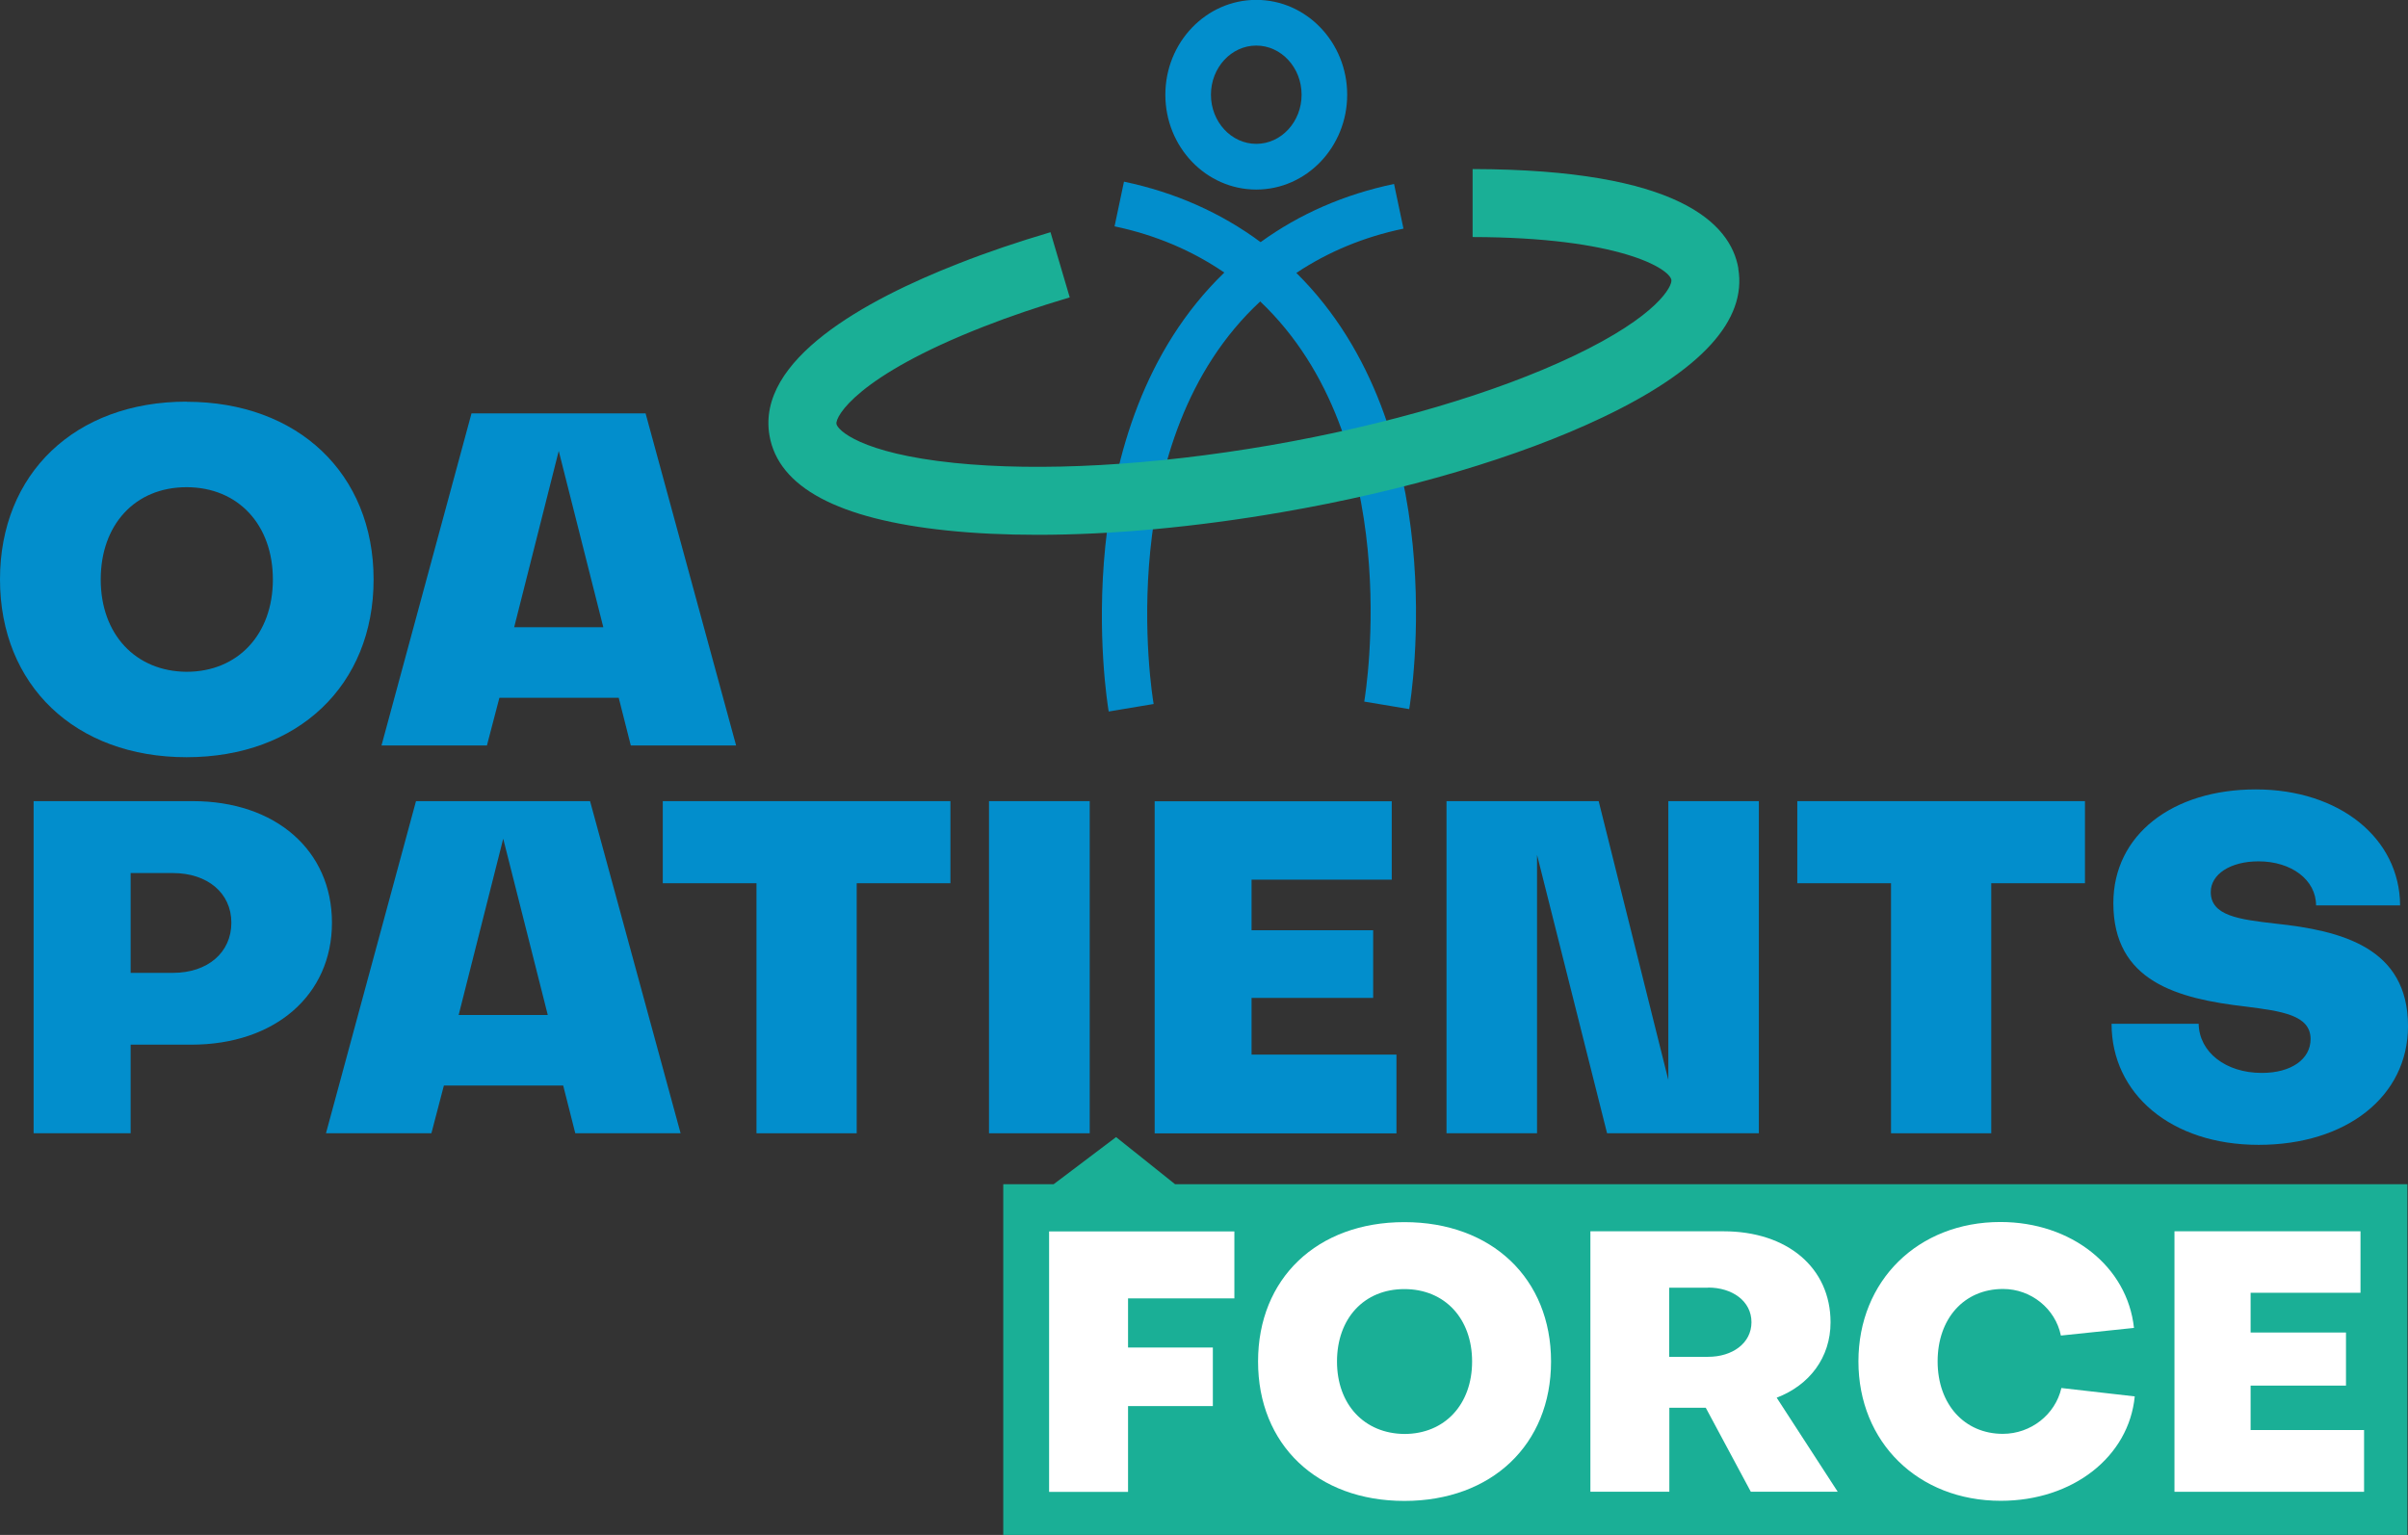
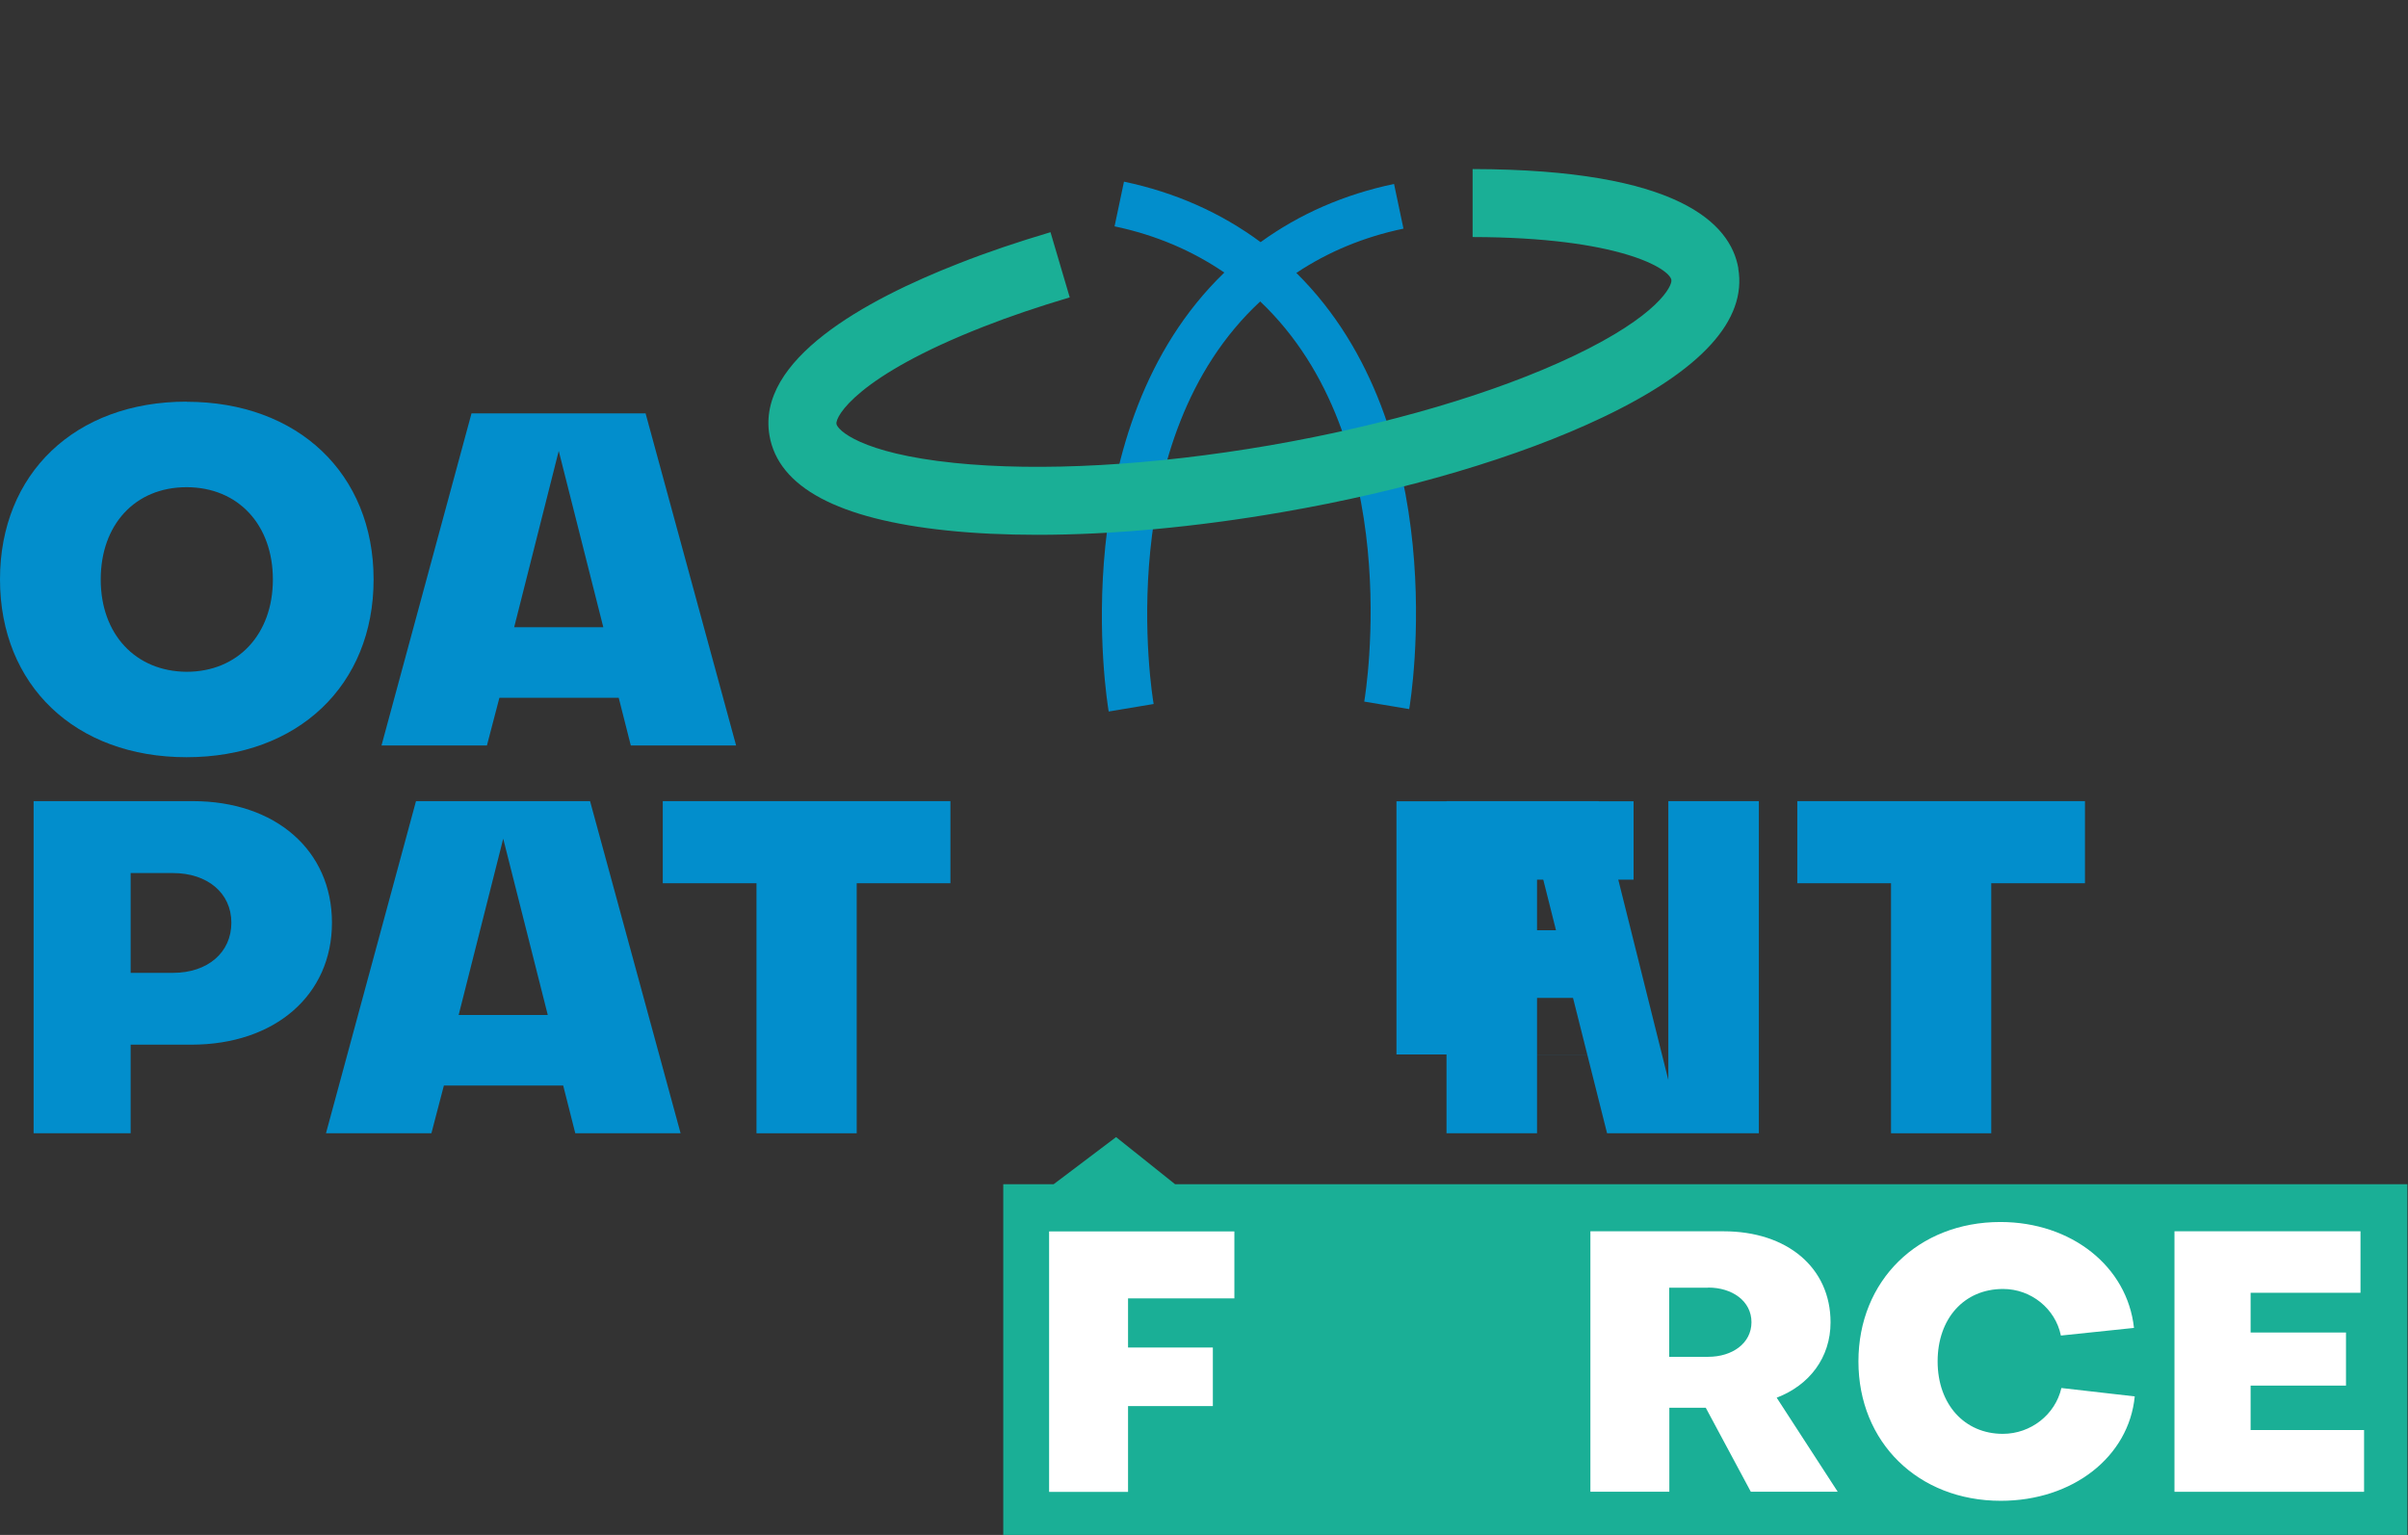
<svg xmlns="http://www.w3.org/2000/svg" id="uuid-19e5680a-9566-4366-b60b-b7c3890209f1" data-name="Capa 2" viewBox="0 0 189.11 120.57">
  <rect x="0" y="0" width="189.11" height="120.57" fill="#333333" stroke="none" />
  <defs>
    <style> .uuid-ca3dd8dd-ea51-4b1a-ab71-bfe874be578a { fill: #028ecc; } .uuid-ca3dd8dd-ea51-4b1a-ab71-bfe874be578a, .uuid-c3d474a8-5639-4387-8051-a1d898beb0f7, .uuid-07a46474-8129-4601-b5d0-f785cb495265 { stroke-width: 0px; } .uuid-c3d474a8-5639-4387-8051-a1d898beb0f7 { fill: #1aaf96; } .uuid-07a46474-8129-4601-b5d0-f785cb495265 { fill: #fff; } </style>
  </defs>
  <g id="uuid-ae252865-f790-4b0e-b3eb-ab8716526ce1" data-name="Capa 1">
    <g>
      <g>
-         <path class="uuid-ca3dd8dd-ea51-4b1a-ab71-bfe874be578a" d="M98.66,14.89c-3.94,0-7.14-3.34-7.14-7.45s3.2-7.45,7.14-7.45,7.14,3.34,7.14,7.45-3.2,7.45-7.14,7.45ZM98.66,3.58c-1.96,0-3.56,1.73-3.56,3.86s1.6,3.86,3.56,3.86,3.56-1.73,3.56-3.86-1.6-3.86-3.56-3.86Z" />
        <path class="uuid-ca3dd8dd-ea51-4b1a-ab71-bfe874be578a" d="M101.82,21.43c2.48-1.65,5.29-2.82,8.4-3.47l-.74-3.51c-3.91.82-7.43,2.36-10.48,4.57-3.12-2.31-6.72-3.91-10.73-4.75l-.74,3.51c3.2.67,6.09,1.9,8.62,3.63-12.65,12.22-9.24,33.54-9.08,34.48l3.53-.59c-.15-.86-3.34-20.77,8.37-31.62,11.47,10.89,8.31,30.58,8.17,31.43l3.53.59c.16-.93,3.53-22.01-8.86-34.26Z" />
        <path class="uuid-c3d474a8-5639-4387-8051-a1d898beb0f7" d="M136.52,21.08c-.61-3.54-4.73-7.77-20.87-7.8v5.34c11.47.02,15.46,2.47,15.61,3.37.08.45-1,2.79-7.68,5.97-6.15,2.93-14.62,5.42-23.84,7.02-9.23,1.59-18.04,2.08-24.82,1.38-7.36-.76-9.16-2.6-9.23-3.06-.1-.58,1.64-3.76,11.53-7.63,2.08-.82,4.37-1.59,6.79-2.31l-1.51-5.12c-2.56.76-4.99,1.58-7.22,2.46-7.34,2.87-15.88,7.55-14.85,13.51.7,4.06,5.39,6.57,13.94,7.46,2.19.23,4.58.34,7.1.34,5.83,0,12.41-.6,19.17-1.77,9.69-1.67,18.65-4.32,25.23-7.46,7.76-3.7,11.34-7.64,10.64-11.7Z" />
      </g>
      <g>
        <path class="uuid-ca3dd8dd-ea51-4b1a-ab71-bfe874be578a" d="M10.26,89.02H2.64v-26.09h12.5c6.49,0,10.93,3.86,10.93,9.55s-4.48,9.58-11.04,9.58h-4.77v6.96ZM10.26,68.58v7.84h3.32c2.73,0,4.59-1.6,4.59-3.94s-1.89-3.9-4.59-3.9h-3.32Z" />
        <path class="uuid-ca3dd8dd-ea51-4b1a-ab71-bfe874be578a" d="M33.87,89.02h-8.27l7.07-26.09h13.67l7.11,26.09h-8.27l-.95-3.75h-9.37l-.98,3.75ZM39.52,65.88l-3.5,13.85h7l-3.5-13.85Z" />
        <path class="uuid-ca3dd8dd-ea51-4b1a-ab71-bfe874be578a" d="M52.05,69.38v-6.45h22.59v6.45h-7.36v19.64h-7.87v-19.64h-7.36Z" />
-         <path class="uuid-ca3dd8dd-ea51-4b1a-ab71-bfe874be578a" d="M85.58,89.02h-7.91v-26.09h7.91v26.09Z" />
-         <path class="uuid-ca3dd8dd-ea51-4b1a-ab71-bfe874be578a" d="M109.67,82.83v6.2h-18.99v-26.09h18.62v6.16h-11.01v3.97h9.55v5.32h-9.55v4.45h11.37Z" />
+         <path class="uuid-ca3dd8dd-ea51-4b1a-ab71-bfe874be578a" d="M109.67,82.83v6.2v-26.09h18.62v6.16h-11.01v3.97h9.55v5.32h-9.55v4.45h11.37Z" />
        <path class="uuid-ca3dd8dd-ea51-4b1a-ab71-bfe874be578a" d="M131.02,84.83v-21.9h7.11v26.09h-11.92l-5.5-21.87v21.87h-7.11v-26.09h11.95l5.47,21.9Z" />
        <path class="uuid-ca3dd8dd-ea51-4b1a-ab71-bfe874be578a" d="M141.15,69.38v-6.45h22.59v6.45h-7.36v19.64h-7.87v-19.64h-7.36Z" />
-         <path class="uuid-ca3dd8dd-ea51-4b1a-ab71-bfe874be578a" d="M165.82,80.42h6.85c.04,2.22,2.11,3.86,4.96,3.86,2.33,0,3.83-1.09,3.83-2.66,0-1.9-2.3-2.19-5.07-2.55-5.39-.62-10.42-1.97-10.42-8.13,0-5.36,4.63-8.93,11.19-8.93s11.3,3.83,11.33,9.11h-6.6c0-2-1.93-3.46-4.52-3.46-2.22,0-3.75,1.02-3.75,2.41,0,1.86,2.19,2.15,5.07,2.48,5.21.55,10.42,1.89,10.42,8.05,0,5.54-4.85,9.33-11.73,9.33s-11.55-4.01-11.55-9.51Z" />
      </g>
      <g>
        <path class="uuid-ca3dd8dd-ea51-4b1a-ab71-bfe874be578a" d="M14.65,31.56c8.75,0,14.69,5.65,14.69,13.96s-5.94,13.96-14.69,13.96S0,53.82,0,45.51s5.9-13.96,14.65-13.96ZM14.65,52.77c4.04,0,6.78-2.95,6.78-7.25s-2.73-7.25-6.78-7.25-6.74,2.95-6.74,7.25,2.73,7.22,6.74,7.25Z" />
        <path class="uuid-ca3dd8dd-ea51-4b1a-ab71-bfe874be578a" d="M38.23,58.56h-8.27l7.07-26.09h13.67l7.11,26.09h-8.27l-.95-3.75h-9.37l-.98,3.75ZM43.88,35.42l-3.5,13.85h7l-3.5-13.85Z" />
      </g>
      <polygon class="uuid-c3d474a8-5639-4387-8051-a1d898beb0f7" points="92.28 93.02 87.65 89.32 82.75 93.02 78.79 93.02 78.79 120.57 189.06 120.57 189.06 93.02 92.28 93.02" />
      <g>
        <path class="uuid-07a46474-8129-4601-b5d0-f785cb495265" d="M88.59,110.44v6.75h-6.2v-20.46h14.55v5.26h-8.35v3.86h6.66v4.6h-6.66Z" />
-         <path class="uuid-07a46474-8129-4601-b5d0-f785cb495265" d="M110.29,96c6.86,0,11.52,4.43,11.52,10.95s-4.66,10.95-11.52,10.95-11.49-4.43-11.49-10.95,4.63-10.95,11.49-10.95ZM110.29,112.64c3.17,0,5.32-2.32,5.32-5.69s-2.14-5.69-5.32-5.69-5.29,2.32-5.29,5.69,2.14,5.66,5.29,5.69Z" />
        <path class="uuid-07a46474-8129-4601-b5d0-f785cb495265" d="M144.33,117.18h-6.83l-3.54-6.6h-2.86v6.6h-6.2v-20.46h10.46c5,0,8.4,2.86,8.4,7.15,0,2.77-1.66,4.94-4.23,5.92l4.8,7.4ZM134.15,101.15h-3.06v5.43h3.06c1.89,0,3.4-1.06,3.4-2.72s-1.51-2.72-3.4-2.72Z" />
        <path class="uuid-07a46474-8129-4601-b5d0-f785cb495265" d="M167.65,109.69c-.46,4.74-4.86,8.2-10.52,8.2-6.49,0-11.18-4.6-11.18-10.95s4.69-10.95,11.15-10.95c5.57,0,9.97,3.49,10.49,8.32l-5.74.6c-.43-2.11-2.34-3.66-4.54-3.66-3.06,0-5.14,2.32-5.14,5.69s2.11,5.69,5.12,5.69c2.2,0,4.12-1.51,4.6-3.6l5.77.66Z" />
        <path class="uuid-07a46474-8129-4601-b5d0-f785cb495265" d="M185.66,112.32v4.86h-14.89v-20.46h14.61v4.83h-8.63v3.12h7.49v4.17h-7.49v3.49h8.92Z" />
      </g>
    </g>
  </g>
</svg>